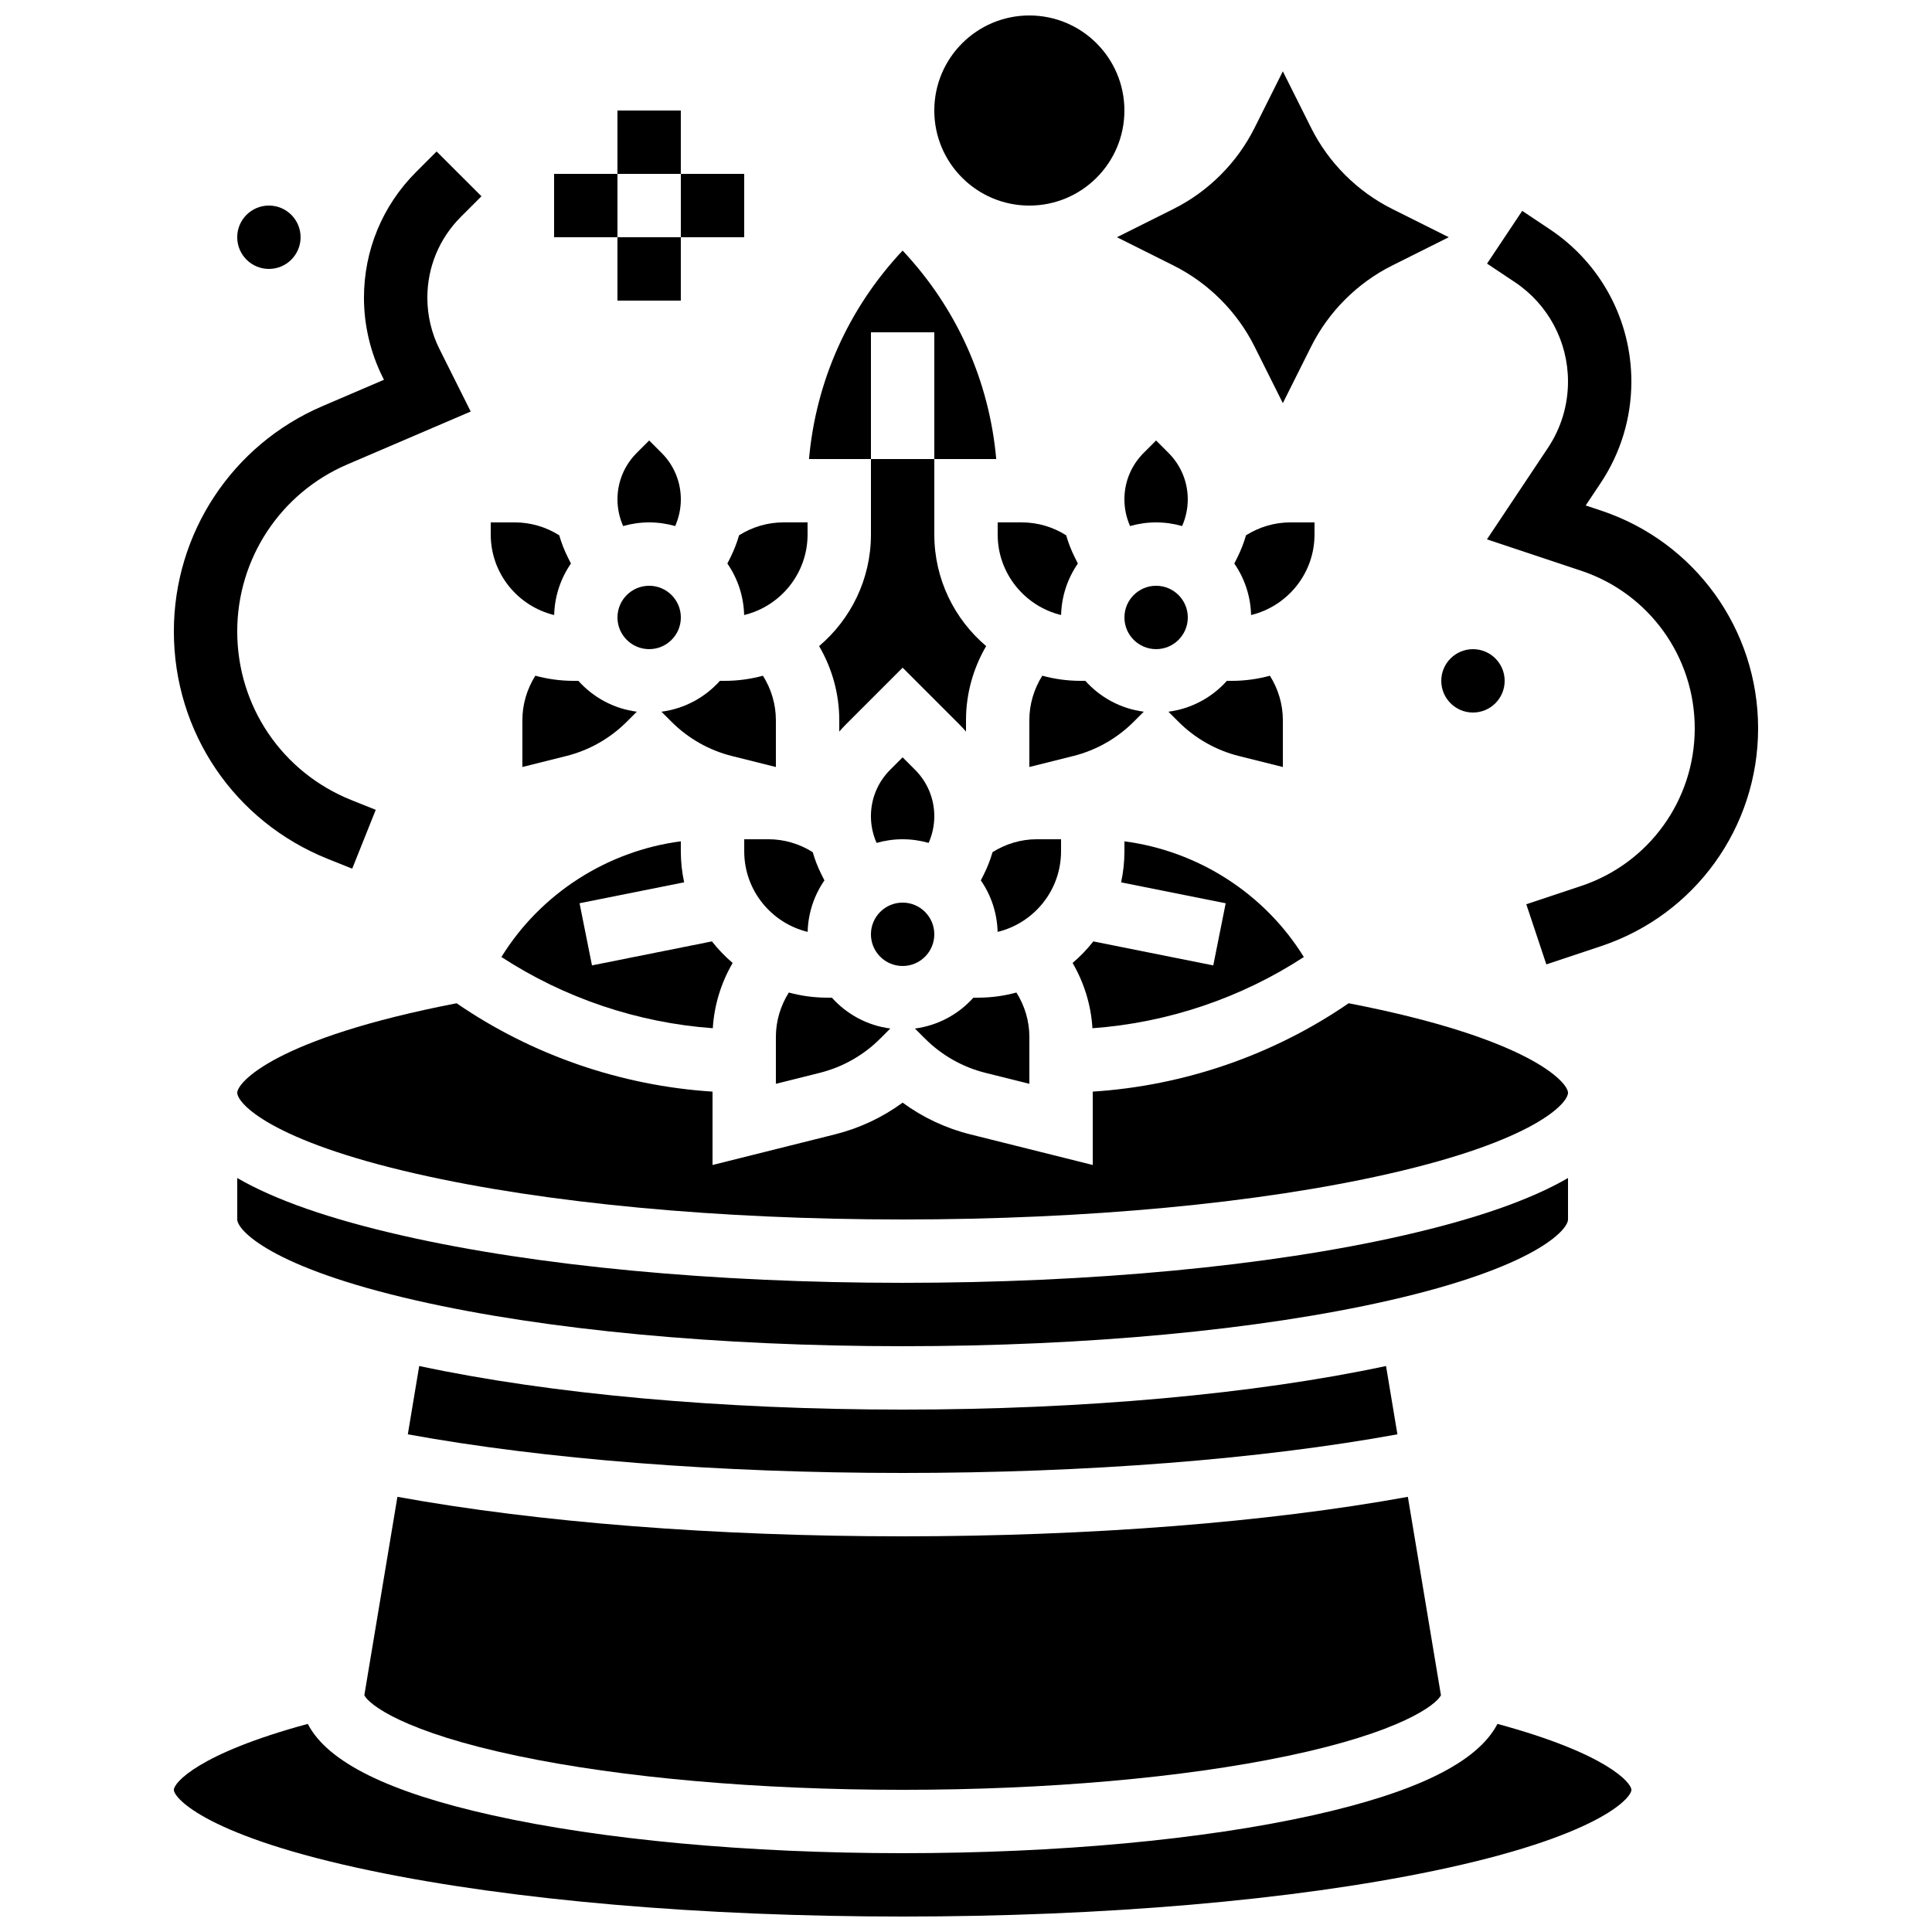
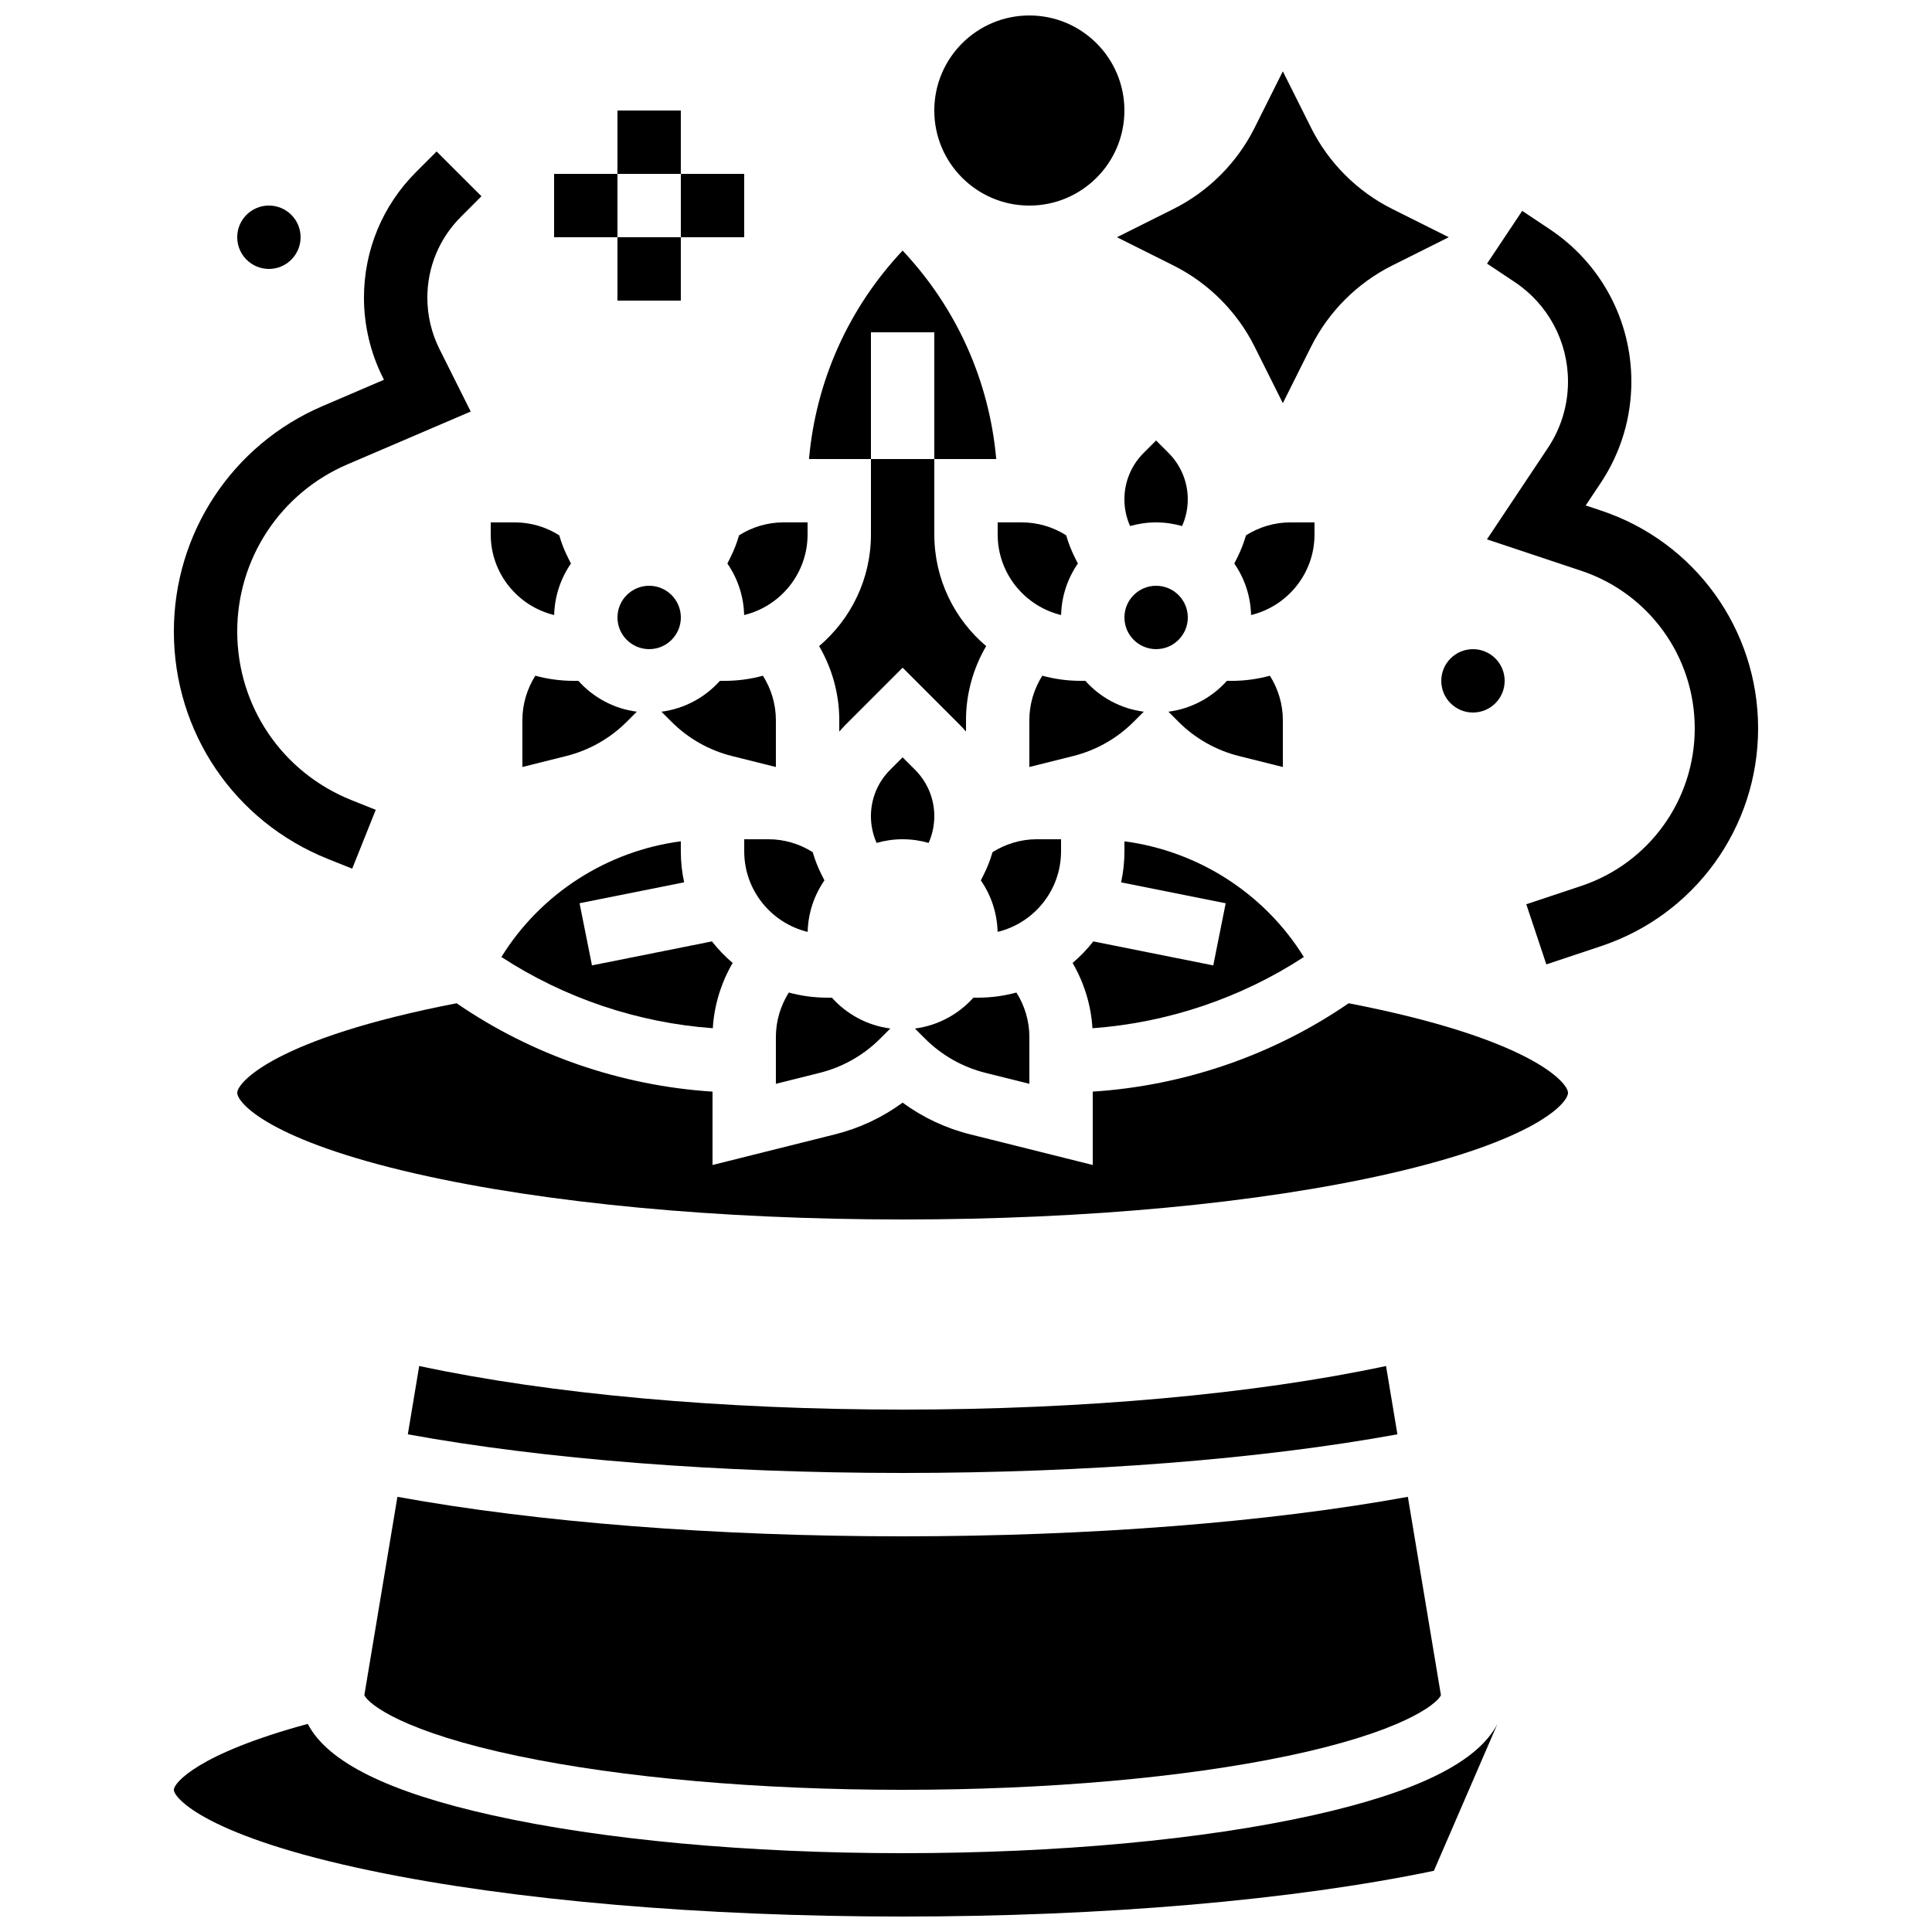
<svg xmlns="http://www.w3.org/2000/svg" width="800px" height="800px" version="1.1" viewBox="144 144 512 512">
  <defs>
    <clipPath id="b">
      <path d="m190 600h387v51.902h-387z" />
    </clipPath>
    <clipPath id="a">
      <path d="m391 148.09h51v50.906h-51z" />
    </clipPath>
  </defs>
  <path d="m336.03 324.43h-1.246c-3.93 4.387-9.371 7.383-15.496 8.18l2.676 2.676c4.418 4.418 9.957 7.555 16.016 9.07l11.637 2.91v-12.453c0-4.164-1.23-8.246-3.43-11.738-3.238 0.879-6.644 1.355-10.156 1.355z" />
  <path d="m359.38 369.83c-3.5-2.211-7.578-3.422-11.742-3.422h-6.41v3.207c0 10.336 7.18 19.008 16.809 21.344 0.129-5.059 1.75-9.75 4.445-13.648l-0.848-1.695c-0.926-1.852-1.676-3.793-2.254-5.785z" />
  <path d="m364.45 408.39h-1.246c-3.516 0-6.914-0.48-10.156-1.359-2.199 3.492-3.43 7.574-3.43 11.738v12.453l11.633-2.91c6.059-1.516 11.598-4.652 16.016-9.07l2.676-2.676c-6.121-0.793-11.562-3.789-15.492-8.176z" />
  <path d="m457.27 283.41c0.98-2.215 1.5-4.641 1.5-7.062 0-4.656-1.812-9.031-5.106-12.324l-3.289-3.293-3.293 3.293c-3.293 3.293-5.106 7.668-5.106 12.324 0 2.422 0.52 4.848 1.5 7.062 2.195-0.625 4.504-0.969 6.894-0.969 2.394 0 4.707 0.344 6.898 0.969z" />
  <path d="m458.78 307.63c0 4.637-3.762 8.398-8.398 8.398-4.637 0-8.395-3.762-8.395-8.398 0-4.637 3.758-8.395 8.395-8.395 4.637 0 8.398 3.758 8.398 8.395" />
  <path d="m297.27 324.43h-1.246c-3.516 0-6.914-0.48-10.156-1.359-2.199 3.496-3.43 7.578-3.43 11.738v12.453l11.633-2.91c6.059-1.516 11.598-4.652 16.016-9.07l2.676-2.676c-6.121-0.789-11.562-3.789-15.492-8.176z" />
-   <path d="m322.93 283.41c0.98-2.215 1.5-4.641 1.5-7.062 0-4.656-1.812-9.031-5.106-12.324l-3.289-3.293-3.293 3.293c-3.293 3.293-5.106 7.668-5.106 12.324 0 2.422 0.52 4.848 1.5 7.062 2.195-0.625 4.504-0.969 6.894-0.969 2.394 0 4.707 0.344 6.898 0.969z" />
  <path d="m332.9 416.49c0.367-6.102 2.199-12.047 5.262-17.297-2.019-1.711-3.859-3.629-5.492-5.715l-31.789 6.359-3.293-16.469 27.719-5.543c-0.574-2.648-0.883-5.391-0.883-8.207v-2.66c-19.457 2.539-37.125 13.789-47.547 30.656 16.703 10.895 36.137 17.438 56.023 18.875z" />
  <path d="m426.55 285.86c-3.5-2.211-7.578-3.422-11.742-3.422h-6.414v3.207c0 10.336 7.18 19.008 16.809 21.344 0.129-5.059 1.75-9.75 4.445-13.648l-0.848-1.695c-0.926-1.852-1.676-3.793-2.25-5.785z" />
  <path d="m404.78 375.62-0.848 1.695c2.695 3.898 4.316 8.59 4.445 13.648 9.629-2.336 16.809-11.008 16.809-21.344l0.004-3.211h-6.414c-4.168 0-8.242 1.215-11.742 3.422-0.578 1.992-1.328 3.938-2.254 5.789z" />
  <path d="m431.62 324.43h-1.246c-3.516 0-6.914-0.48-10.156-1.359-2.199 3.492-3.43 7.574-3.43 11.738v12.453l11.633-2.91c6.059-1.516 11.598-4.652 16.016-9.07l2.676-2.676c-6.121-0.789-11.562-3.789-15.492-8.176z" />
  <path d="m390.1 367.38c0.98-2.215 1.5-4.641 1.5-7.062 0-4.656-1.812-9.031-5.106-12.324l-3.293-3.293-3.293 3.293c-3.293 3.293-5.106 7.668-5.106 12.324 0 2.422 0.52 4.848 1.5 7.062 2.195-0.625 4.504-0.969 6.894-0.969 2.398 0 4.707 0.344 6.902 0.969z" />
-   <path d="m391.6 391.6c0 4.637-3.758 8.398-8.398 8.398-4.637 0-8.395-3.762-8.395-8.398 0-4.637 3.758-8.398 8.395-8.398 4.641 0 8.398 3.762 8.398 8.398" />
  <path d="m401.96 408.39c-3.93 4.387-9.371 7.383-15.496 8.18l2.676 2.676c4.418 4.418 9.957 7.555 16.016 9.07l11.637 2.906v-12.453c0-4.164-1.23-8.246-3.43-11.738-3.238 0.879-6.641 1.359-10.156 1.359z" />
  <path d="m324.43 307.63c0 4.637-3.758 8.398-8.395 8.398s-8.398-3.762-8.398-8.398c0-4.637 3.762-8.395 8.398-8.395s8.395 3.758 8.395 8.395" />
  <path d="m290.86 306.99c0.129-5.059 1.75-9.75 4.445-13.648l-0.848-1.695c-0.926-1.852-1.676-3.793-2.25-5.785-3.5-2.211-7.578-3.422-11.742-3.422h-6.414v3.207c0 10.34 7.18 19.008 16.809 21.344z" />
  <path d="m501.41 409.87c-19.98 13.738-43.633 21.875-67.82 23.418v19.445l-32.5-8.125c-6.473-1.617-12.539-4.477-17.883-8.395-5.34 3.914-11.41 6.773-17.883 8.395l-32.496 8.129v-19.445c-24.188-1.543-47.84-9.68-67.82-23.418-48.148 9.32-58.133 21.023-58.133 23.711 0 2.773 8.738 12.676 47.57 21.5 34.301 7.793 80.027 12.086 128.76 12.086s94.465-4.293 128.76-12.09c38.836-8.82 47.574-18.723 47.574-21.496 0-2.688-9.984-14.391-58.133-23.715z" />
  <path d="m514.33 524.11-3.016-18.102c-34.934 7.453-80.184 11.547-128.11 11.547-47.93 0-93.18-4.09-128.11-11.547l-3.016 18.102c36.246 6.617 82.398 10.238 131.12 10.238 48.73 0 94.879-3.621 131.13-10.238z" />
-   <path d="m559.54 467.17v-10.984c-10.035 5.832-24.609 10.898-43.848 15.27-35.484 8.07-82.535 12.508-132.49 12.508-49.949 0-97-4.441-132.48-12.508-19.242-4.371-33.812-9.438-43.848-15.27v10.984c0 2.773 8.738 12.676 47.57 21.5 34.301 7.797 80.027 12.09 128.76 12.09s94.465-4.293 128.76-12.09c38.836-8.824 47.574-18.727 47.574-21.5z" />
  <path d="m240.55 593.26c1.219 2.473 10.523 9.77 40.707 16.094 27.598 5.781 63.805 8.965 101.95 8.965 38.145 0 74.348-3.184 101.95-8.965 30.184-6.324 39.488-13.621 40.707-16.094l-8.766-52.582c-37.199 6.766-84.301 10.465-133.89 10.465s-96.688-3.699-133.89-10.469z" />
  <path d="m469.14 324.43c-3.93 4.387-9.371 7.383-15.496 8.18l2.676 2.676c4.418 4.418 9.957 7.555 16.016 9.07l11.633 2.91v-12.453c0-4.164-1.23-8.246-3.43-11.738-3.238 0.879-6.641 1.359-10.156 1.359z" />
  <g clip-path="url(#b)">
-     <path d="m540.84 600.85c-5.242 10.129-21.383 18.098-48.938 24.223-29.129 6.477-67.73 10.039-108.7 10.039-40.965 0-79.566-3.562-108.7-10.039-27.555-6.125-43.695-14.094-48.938-24.223-29.191 7.914-35.492 15.672-35.492 17.469 0 2.231 8.883 12.414 52.34 21.465 37.516 7.816 87.516 12.121 140.79 12.121s103.27-4.305 140.79-12.121c43.461-9.051 52.344-19.234 52.344-21.465 0-1.797-6.301-9.555-35.492-17.469z" />
+     <path d="m540.84 600.85c-5.242 10.129-21.383 18.098-48.938 24.223-29.129 6.477-67.73 10.039-108.7 10.039-40.965 0-79.566-3.562-108.7-10.039-27.555-6.125-43.695-14.094-48.938-24.223-29.191 7.914-35.492 15.672-35.492 17.469 0 2.231 8.883 12.414 52.34 21.465 37.516 7.816 87.516 12.121 140.79 12.121s103.27-4.305 140.79-12.121z" />
  </g>
  <path d="m433.74 393.48c-1.633 2.086-3.473 4-5.492 5.715 3.062 5.25 4.894 11.195 5.262 17.297 19.887-1.438 39.32-7.977 56.023-18.871-10.422-16.871-28.09-28.117-47.547-30.656v2.66c0 2.816-0.309 5.559-0.883 8.207l27.719 5.543-3.293 16.469z" />
  <path d="m374.81 285.65c0 11.84-5.34 22.453-13.734 29.574 3.445 5.902 5.34 12.684 5.34 19.582v3.066c0.523-0.598 1.059-1.188 1.625-1.758l15.168-15.168 15.168 15.168c0.566 0.566 1.105 1.156 1.625 1.758v-3.066c0-6.898 1.891-13.68 5.34-19.582-8.398-7.121-13.738-17.734-13.738-29.574v-20.004h-16.793z" />
  <path d="m374.81 232.06h16.793v33.586h16.41c-1.84-20.699-10.465-39.984-24.809-55.238-14.344 15.254-22.965 34.539-24.809 55.238h16.414z" />
  <path d="m337.61 291.65-0.848 1.695c2.695 3.898 4.316 8.59 4.445 13.648 9.629-2.336 16.809-11.008 16.809-21.344v-3.211h-6.414c-4.168 0-8.242 1.215-11.742 3.422-0.578 1.996-1.324 3.938-2.25 5.789z" />
  <path d="m492.36 282.44h-6.414c-4.168 0-8.242 1.215-11.742 3.422-0.578 1.992-1.324 3.934-2.25 5.785l-0.848 1.695c2.695 3.898 4.316 8.59 4.445 13.648 9.629-2.336 16.809-11.008 16.809-21.344z" />
  <path d="m568.33 279.32-4.106-1.367 3.965-5.945c5.328-7.988 8.141-17.289 8.141-26.891 0-16.246-8.07-31.324-21.586-40.336l-7.344-4.894-9.316 13.973 7.344 4.894c8.836 5.887 14.109 15.746 14.109 26.363 0 6.277-1.84 12.355-5.32 17.578l-16.16 24.238 24.965 8.32c18.004 6.004 30.102 22.789 30.102 41.77 0 18.98-12.098 35.766-30.105 41.77l-14.535 4.844 5.312 15.934 14.535-4.844c24.875-8.297 41.586-31.484 41.586-57.703 0-26.223-16.711-49.41-41.586-57.703z" />
  <path d="m542.75 324.43c0 4.641-3.762 8.398-8.398 8.398-4.637 0-8.398-3.758-8.398-8.398 0-4.637 3.762-8.395 8.398-8.395 4.637 0 8.398 3.758 8.398 8.395" />
  <g clip-path="url(#a)">
    <path d="m441.98 173.29c0 13.91-11.281 25.191-25.191 25.191-13.914 0-25.191-11.281-25.191-25.191 0-13.914 11.277-25.191 25.191-25.191 13.91 0 25.191 11.277 25.191 25.191" />
  </g>
  <path d="m455.02 214.38c9.215 4.609 16.828 12.219 21.434 21.434l7.512 15.023 7.512-15.02c4.609-9.215 12.219-16.828 21.434-21.434l15.023-7.516-15.02-7.512c-9.215-4.609-16.828-12.219-21.434-21.434l-7.516-15.02-7.512 15.02c-4.609 9.215-12.219 16.828-21.434 21.434l-15.02 7.512z" />
  <path d="m223.66 206.87c0 4.637-3.758 8.398-8.395 8.398s-8.398-3.762-8.398-8.398c0-4.637 3.762-8.395 8.398-8.395s8.395 3.758 8.395 8.395" />
  <path d="m307.63 173.29h16.793v16.793h-16.793z" />
  <path d="m290.84 190.08h16.793v16.793h-16.793z" />
  <path d="m307.63 206.87h16.793v16.793h-16.793z" />
  <path d="m324.43 190.08h16.793v16.793h-16.793z" />
  <path d="m230.9 371.63 6.438 2.574 6.238-15.594-6.438-2.574c-18.387-7.356-30.27-24.902-30.27-44.707 0-19.289 11.457-36.66 29.184-44.258l32.691-14.012-8.289-16.578c-2.098-4.188-3.203-8.883-3.203-13.566 0-8.105 3.156-15.723 8.887-21.453l5.449-5.449-11.879-11.875-5.449 5.449c-8.898 8.902-13.805 20.738-13.805 33.328 0 7.277 1.723 14.57 4.977 21.078l0.324 0.648-16.32 6.996c-23.91 10.246-39.359 33.68-39.359 59.691 0 26.711 16.023 50.379 40.824 60.301z" />
</svg>